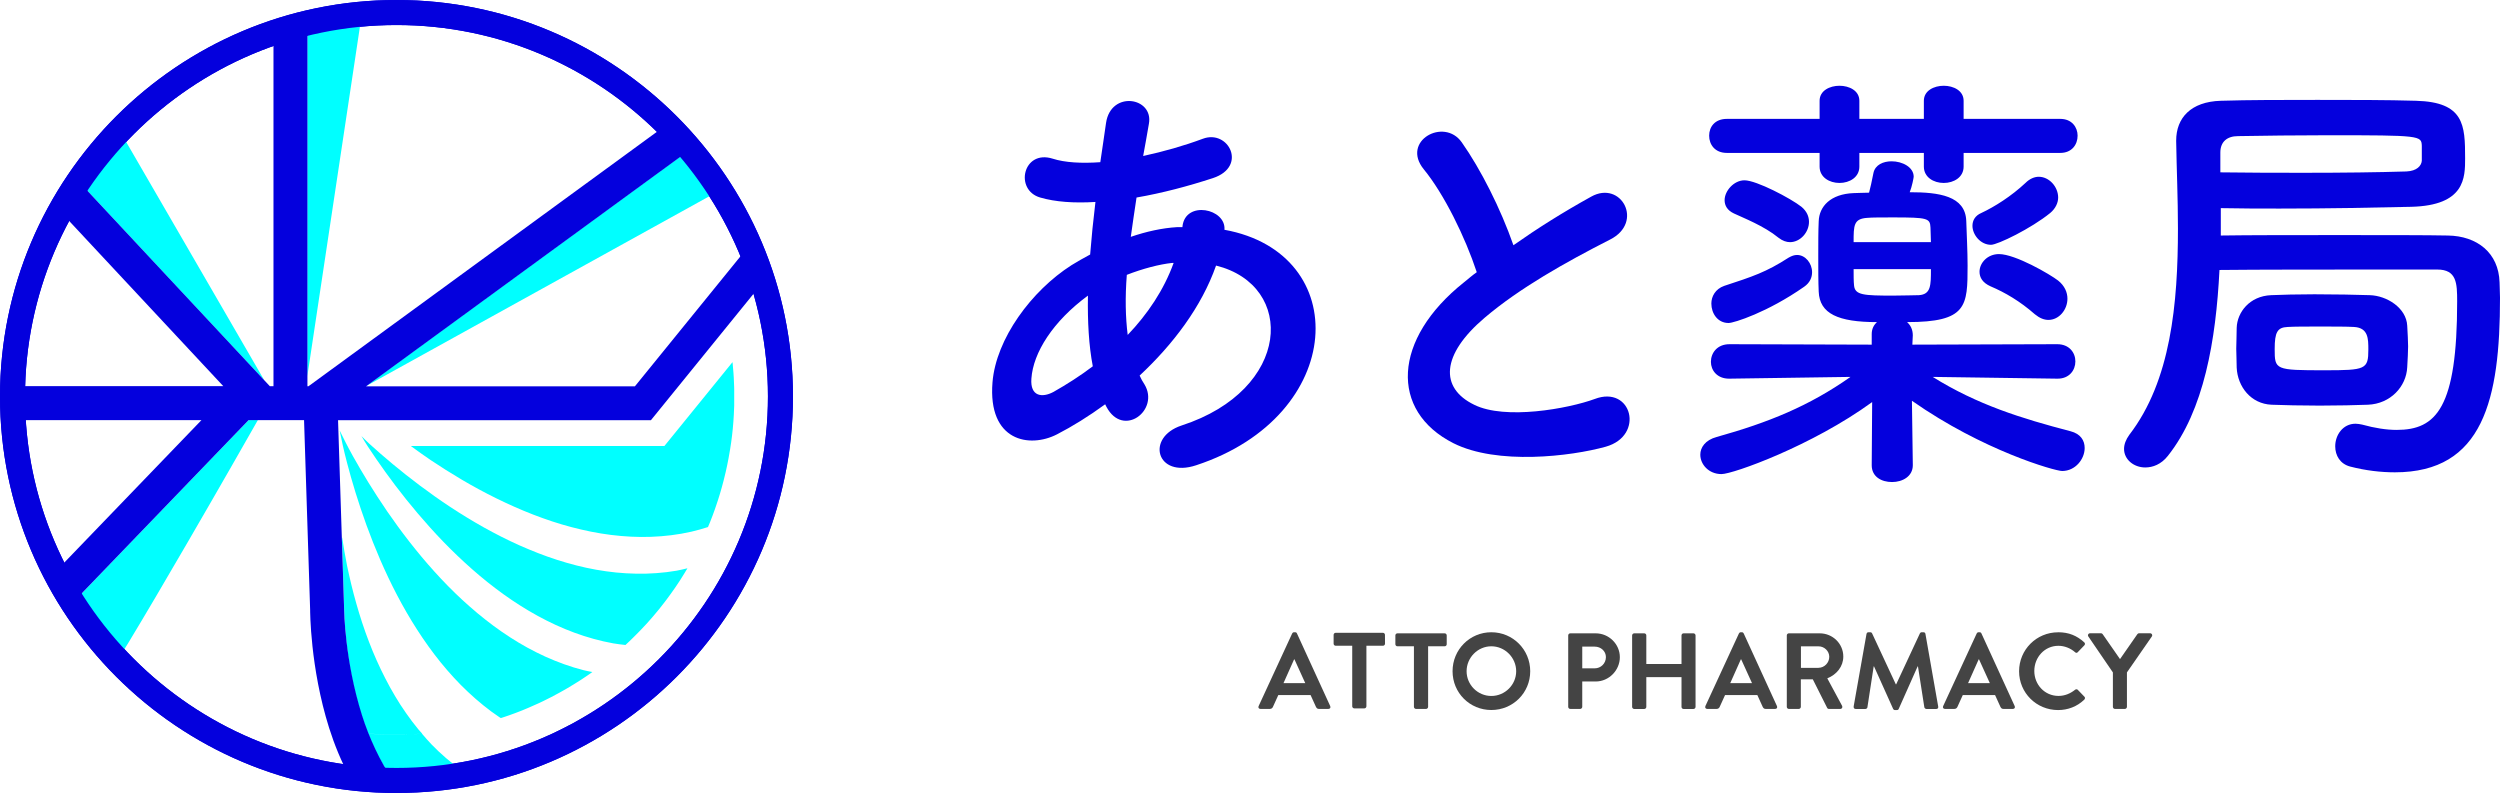
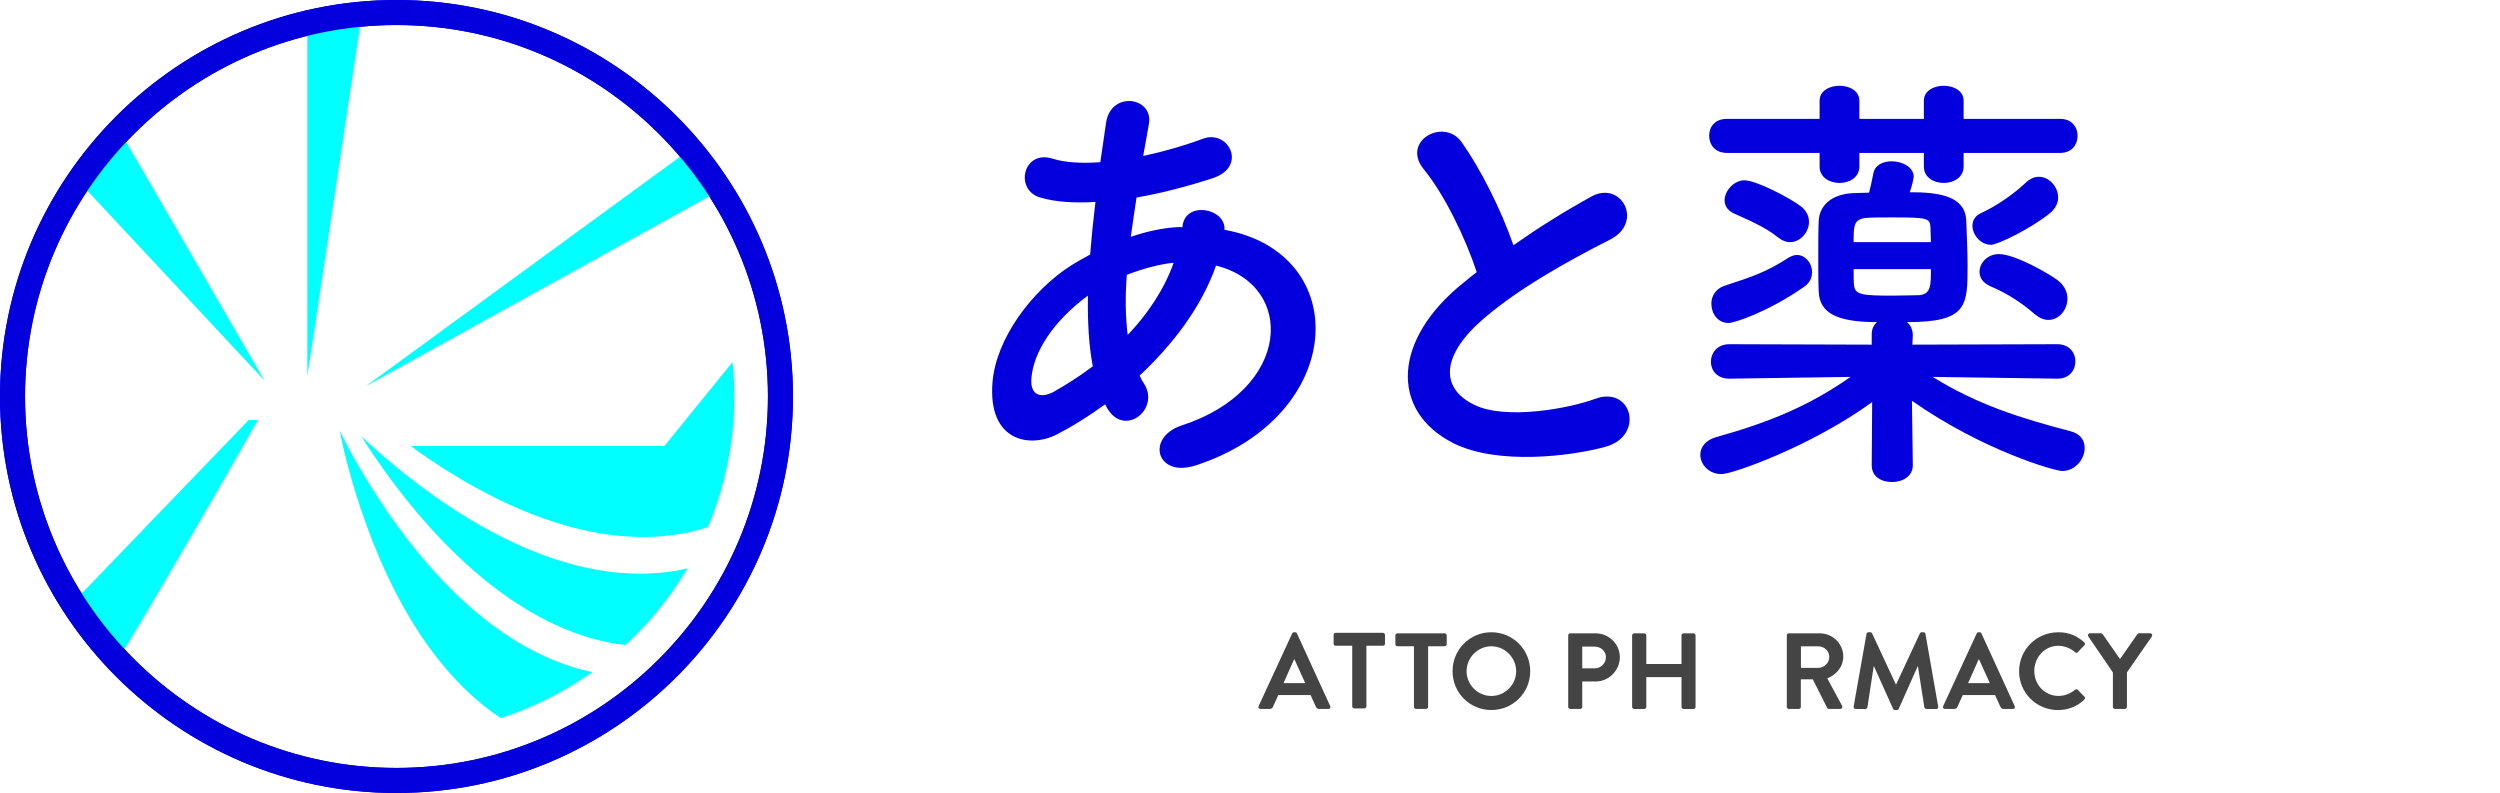
<svg xmlns="http://www.w3.org/2000/svg" id="_レイヤー_2" data-name="レイヤー 2" viewBox="0 0 509.29 161.55">
  <defs>
    <style>
      .cls-1 {
        fill: #444;
      }

      .cls-2 {
        fill: aqua;
        fill-rule: evenodd;
      }

      .cls-3 {
        fill: #0400dd;
      }
    </style>
  </defs>
  <g id="_レイヤー_1-2" data-name="レイヤー 1">
    <g>
      <path class="cls-3" d="M80.77,161.55C36.23,161.55,0,125.31,0,80.77S36.23,0,80.77,0s80.77,36.23,80.77,80.77-36.23,80.77-80.77,80.77ZM80.77,5.1C39.05,5.1,5.1,39.05,5.1,80.77s33.95,75.67,75.67,75.67,75.67-33.95,75.67-75.67S122.5,5.1,80.77,5.1Z" />
      <path class="cls-2" d="M83.76,90.91c1.29.93,2.55,1.86,3.95,2.8,2.03,1.36,4.18,2.72,6.42,4.04,2.24,1.32,4.58,2.59,7,3.78,2.42,1.19,4.91,2.3,7.46,3.29,1.27.49,2.57.96,3.87,1.39,1.3.43,2.62.82,3.94,1.17,1.33.35,2.66.66,4,.93,1.35.27,2.7.49,4.05.66,1.36.17,2.72.29,4.09.36,1.37.07,2.74.08,4.11.03,1.37-.05,2.74-.16,4.11-.33,1.37-.17,2.74-.41,4.1-.72,1.12-.25,2.25-.59,3.37-.94.02-.05.04-.1.06-.15.06-.15.12-.29.18-.43.06-.15.12-.29.18-.43.06-.15.12-.29.17-.44.06-.15.11-.29.17-.44.06-.15.11-.29.17-.44.05-.15.11-.29.16-.44.05-.15.11-.29.16-.44.05-.15.11-.3.16-.44.05-.15.11-.29.15-.44.05-.15.1-.3.15-.44.05-.15.1-.3.15-.45s.1-.3.15-.44c.05-.15.09-.3.14-.45.05-.15.09-.3.14-.45.05-.15.09-.3.14-.45.04-.15.09-.3.13-.45.04-.15.09-.3.13-.45.04-.15.08-.3.13-.45.04-.15.08-.3.12-.45.04-.15.08-.3.12-.45.04-.15.08-.3.12-.45.04-.15.08-.3.11-.45.04-.15.08-.3.11-.45.03-.15.07-.3.11-.45.03-.15.07-.3.11-.46.04-.15.07-.3.1-.46.03-.15.07-.3.1-.46.03-.15.07-.3.1-.46.03-.15.06-.31.09-.46.03-.15.06-.31.09-.46.03-.15.06-.31.09-.46.03-.15.06-.31.08-.46.03-.15.05-.31.08-.46.03-.15.05-.31.08-.46.03-.15.05-.31.08-.46.03-.15.05-.31.07-.46.02-.15.04-.31.07-.46.02-.15.04-.31.07-.46.02-.15.04-.31.06-.46.02-.15.04-.31.06-.46.02-.15.04-.31.06-.46.02-.16.03-.31.05-.47.02-.15.03-.31.05-.47.02-.15.03-.31.05-.46.01-.16.03-.31.04-.47.01-.16.03-.31.04-.47.01-.15.02-.31.04-.47,0-.15.02-.31.03-.47,0-.15.02-.31.03-.47,0-.16.02-.31.03-.47,0-.16.02-.31.02-.47,0-.16.01-.31.02-.47,0-.15.01-.31.02-.47,0-.16.01-.31.02-.47,0-.16,0-.31,0-.47,0-.15,0-.31,0-.47,0-.15,0-.31,0-.47v-1c0-.16,0-.31,0-.47,0-.16,0-.31,0-.47,0-.16,0-.31-.01-.47,0-.15,0-.31-.02-.47,0-.15-.01-.31-.02-.47,0-.16-.01-.31-.02-.47,0-.15-.01-.31-.02-.47,0-.16-.02-.31-.03-.47,0-.15-.02-.31-.03-.47-.01-.15-.02-.31-.04-.47-.01-.16-.02-.31-.04-.47-.01-.16-.03-.31-.04-.47-.01-.16-.03-.31-.04-.47-.01-.11-.02-.22-.04-.33l-13.87,17.08h-51.6Z" />
      <path class="cls-2" d="M127.37,131.44c.07-.06.14-.12.2-.19.11-.11.23-.21.34-.32.11-.11.23-.21.34-.32.11-.11.22-.22.34-.33.11-.11.22-.22.34-.33.11-.11.22-.22.33-.33.11-.11.22-.22.33-.33.11-.11.22-.22.33-.33.11-.11.22-.22.33-.34.11-.11.22-.22.33-.34.11-.11.21-.23.32-.34.11-.11.21-.23.32-.34.11-.11.21-.23.32-.34.11-.11.21-.23.32-.35.1-.11.21-.23.31-.35.1-.12.21-.23.31-.35s.21-.23.31-.35c.1-.12.2-.23.3-.35.1-.12.2-.24.3-.36.1-.12.2-.24.3-.36.1-.12.2-.24.3-.36.1-.12.2-.24.3-.36.1-.12.19-.24.29-.37.1-.12.19-.24.29-.37.1-.12.19-.25.29-.37.1-.12.19-.25.29-.37.09-.12.19-.25.28-.37s.19-.25.28-.38c.09-.13.19-.25.28-.38.09-.12.18-.25.28-.38.09-.13.18-.25.27-.38.09-.13.18-.25.27-.38.09-.13.18-.26.27-.38.09-.13.18-.26.27-.39.09-.13.18-.26.26-.39.09-.13.17-.26.26-.39.09-.13.17-.26.26-.39.08-.13.17-.26.25-.39.08-.13.17-.26.25-.4.08-.13.17-.26.25-.4.08-.13.16-.27.25-.4.08-.13.16-.27.24-.4.08-.13.16-.27.24-.4.04-.07.09-.15.13-.22-.73.17-1.46.36-2.19.49-1.38.24-2.76.4-4.14.5-1.38.1-2.75.14-4.12.11-1.37-.02-2.74-.11-4.1-.24-1.36-.14-2.71-.33-4.06-.57-1.35-.24-2.68-.53-4.01-.87-1.33-.34-2.65-.72-3.95-1.14-1.31-.42-2.6-.88-3.88-1.38-1.28-.5-2.54-1.03-3.79-1.58-2.5-1.12-4.93-2.36-7.28-3.67-2.35-1.32-4.62-2.71-6.79-4.14-2.17-1.43-4.24-2.9-6.2-4.37-1.96-1.47-3.8-2.93-5.52-4.36-1.71-1.42-3.3-2.81-4.73-4.11-.71-.64-1.02-1-1.65-1.6.45.73.74,1.27,1.31,2.13,1.06,1.62,2.25,3.35,3.55,5.16,1.3,1.81,2.72,3.69,4.25,5.6,1.53,1.91,3.17,3.85,4.91,5.78,1.74,1.93,3.59,3.85,5.54,5.71,1.95,1.86,3.99,3.67,6.13,5.38,1.07.85,2.16,1.68,3.27,2.48,1.12.8,2.25,1.57,3.41,2.3,1.16.74,2.34,1.43,3.54,2.09,1.2.66,2.43,1.28,3.67,1.85,1.24.57,2.51,1.1,3.79,1.57,1.28.47,2.59.9,3.91,1.26,1.32.37,2.66.67,4.02.92.82.15,1.66.23,2.49.33h0Z" />
      <path class="cls-2" d="M102,146.29c.13-.04.26-.08.38-.12.15-.05.3-.1.45-.15.15-.05.3-.1.44-.15.15-.05.29-.1.44-.15.15-.05.29-.1.44-.16.15-.05.29-.11.44-.16.15-.05.29-.11.44-.16.15-.05.29-.11.44-.17.15-.06.29-.11.44-.17.15-.06.29-.11.44-.17.15-.06.29-.12.43-.18.15-.06.29-.12.43-.18.14-.06.29-.12.43-.18.14-.06.29-.12.43-.19.14-.06.29-.12.43-.19.14-.06.29-.13.43-.19.14-.06.29-.13.43-.19.14-.06.28-.13.43-.19.14-.07.28-.13.42-.2.14-.07.28-.13.42-.2.14-.07.28-.14.42-.21.14-.07.28-.14.42-.21.14-.07.28-.14.42-.21.14-.07.28-.14.42-.21.14-.07.28-.15.41-.22.14-.07.27-.15.41-.22.14-.07.28-.15.41-.22.14-.07.27-.15.41-.22.14-.08.27-.15.41-.23.14-.08.27-.15.41-.23s.27-.15.41-.23c.14-.08.27-.16.41-.24.13-.08.27-.16.4-.24.13-.08.27-.16.4-.24.13-.08.27-.16.4-.24.13-.08.27-.16.4-.25.13-.08.27-.16.4-.25.13-.08.26-.17.4-.25.13-.08.26-.17.39-.25.13-.09.26-.17.39-.26.13-.09.26-.17.39-.26.13-.09.26-.18.39-.26.13-.09.26-.18.38-.26.13-.09.26-.18.38-.27.12-.08.24-.17.36-.26-.61-.13-1.23-.22-1.82-.38-1.34-.34-2.65-.75-3.94-1.21-1.29-.46-2.56-.98-3.81-1.54-1.24-.57-2.47-1.18-3.67-1.84-1.2-.66-2.37-1.36-3.53-2.11-1.15-.74-2.28-1.53-3.38-2.34-1.1-.82-2.18-1.67-3.23-2.54-1.05-.88-2.08-1.79-3.09-2.71-2.01-1.86-3.92-3.81-5.72-5.81-1.81-2-3.51-4.05-5.11-6.1-1.6-2.05-3.09-4.11-4.48-6.12-1.38-2.02-2.66-4-3.83-5.89-1.17-1.9-2.23-3.71-3.17-5.4-1.19-2.13-1.87-3.57-2.7-5.22.39,1.89.79,3.89,1.51,6.6.49,1.88,1.06,3.9,1.72,6.03.66,2.13,1.4,4.36,2.24,6.67.84,2.3,1.77,4.66,2.8,7.05,1.04,2.39,2.17,4.79,3.42,7.18,1.25,2.39,2.61,4.75,4.09,7.05.74,1.15,1.51,2.29,2.31,3.4.8,1.11,1.63,2.21,2.49,3.27.86,1.06,1.76,2.1,2.69,3.11.93,1.01,1.89,1.99,2.89,2.92,1,.94,2.02,1.84,3.09,2.7,1.06.86,2.16,1.68,3.3,2.44.1.07.2.12.3.18h0Z" />
-       <path class="cls-2" d="M69.65,109.55l.45,14.2v.06s.03,10.81,3.55,21.96c.39,1.23.83,2.46,1.31,3.67.04,0,.07,0,.11.01.15.01.31.03.47.04.16.01.31.02.47.03.15,0,.31.02.47.03.15,0,.31.02.47.03.16,0,.31.02.47.02.15,0,.31.02.47.02.16,0,.31.01.47.02.16,0,.31,0,.47.01.15,0,.31,0,.47,0,.15,0,.31,0,.47,0,.16,0,.31,0,.47,0,.16,0,.31,0,.47,0h.06c.15,0,.31,0,.47,0,.16,0,.31,0,.47,0,.16,0,.31,0,.47,0,.15,0,.31,0,.47-.01.15,0,.31,0,.47-.02.16,0,.31-.01.47-.02.15,0,.31-.01.47-.02.15,0,.31-.02.47-.03.15,0,.31-.02.47-.03.16-.01.31-.02.47-.03.15,0,.31-.02.47-.03.02,0,.04,0,.06,0-.26-.31-.56-.6-.81-.91-.87-1.06-1.69-2.15-2.47-3.27-.79-1.12-1.53-2.27-2.23-3.45-.7-1.18-1.37-2.38-1.99-3.6-.63-1.22-1.22-2.46-1.78-3.71-.56-1.25-1.08-2.52-1.57-3.8-.98-2.55-1.83-5.15-2.56-7.74-.74-2.59-1.36-5.18-1.89-7.73-.4-1.95-.7-3.84-1-5.72h0ZM74.97,149.43c1.35,3.4,3.05,6.68,5.15,9.56h.58c4.85,0,9.7-.45,14.47-1.35-.33-.22-.68-.41-1-.63-1.14-.81-2.24-1.66-3.29-2.56-1.05-.9-2.05-1.85-3-2.83-.67-.69-1.29-1.43-1.92-2.16-.02,0-.04,0-.06,0-.16.01-.31.02-.47.04-.16.01-.31.02-.47.03-.15,0-.31.02-.47.03-.15,0-.31.02-.47.02-.16,0-.31.02-.47.02-.16,0-.31.01-.47.02-.15,0-.31,0-.47.01-.16,0-.31,0-.47.01-.16,0-.31,0-.47,0-.16,0-.31,0-.47,0-.15,0-.31,0-.47,0h-.06c-.16,0-.31,0-.47,0-.16,0-.31,0-.47,0-.15,0-.31,0-.47,0-.16,0-.31,0-.47,0-.16,0-.31,0-.47-.02-.15,0-.31,0-.47-.02-.15,0-.31-.01-.47-.02-.16,0-.31-.02-.47-.02-.15,0-.31-.02-.47-.03-.15,0-.31-.02-.47-.03-.16-.01-.31-.02-.47-.03-.15-.01-.31-.02-.47-.04-.04,0-.07,0-.11-.01h0Z" />
      <path class="cls-2" d="M52.54,85.58h-1.89L14.58,123.04c2.67,4.21,5.73,8.16,9.14,11.79.77-1.22,1.44-2.25,2.45-3.92,3.26-5.38,7.62-12.8,11.97-20.29,7.2-12.39,12.11-21.04,14.39-25.04h0Z" />
      <path class="cls-2" d="M53.85,77.49L24.35,26.58c-3.09,3.18-5.9,6.63-8.4,10.29l37.9,40.62Z" />
      <path class="cls-2" d="M73.71,2.86c-3.74.33-7.45.94-11.1,1.8v71.97L73.71,2.86Z" />
      <path class="cls-2" d="M140.57,30.45l-66.03,48.22,72.1-39.87c-1.75-2.93-3.95-5.66-6.07-8.35h0Z" />
      <path class="cls-3" d="M80.77,161.55C36.23,161.55,0,125.31,0,80.77S36.23,0,80.77,0s80.77,36.23,80.77,80.77-36.23,80.77-80.77,80.77ZM80.77,5.1C39.05,5.1,5.1,39.05,5.1,80.77s33.95,75.67,75.67,75.67,75.67-33.95,75.67-75.67S122.5,5.1,80.77,5.1Z" />
-       <path class="cls-3" d="M62.62,4.67c-.12.03-.24.06-.36.08-.16.04-.32.08-.48.12-.16.04-.32.08-.48.12-.16.04-.32.08-.48.12-.16.04-.32.09-.48.13-.16.04-.32.09-.48.13-.16.04-.32.09-.48.14-.16.05-.32.09-.48.14-.16.05-.32.09-.48.14-.16.05-.32.1-.48.14-.16.05-.32.1-.48.15-.16.05-.32.1-.48.15-.16.05-.32.1-.48.15-.16.05-.32.1-.47.16-.11.04-.22.07-.32.11v72.02h-.75L15.95,36.87c-.04.06-.08.12-.12.18-.09.14-.19.28-.28.41-.09.14-.19.28-.28.42-.09.14-.18.28-.27.42-.09.14-.18.28-.27.42-.09.14-.18.28-.27.42-.09.14-.18.28-.26.42-.09.14-.18.28-.26.42-.09.14-.17.28-.26.43-.09.14-.17.29-.26.43-.08.14-.17.29-.25.43-.08.14-.17.29-.25.43-.08.14-.16.29-.25.43-.08.14-.16.29-.25.43-.08.14-.15.28-.23.42l33.29,35.68H2.49v.11c0,.17,0,.33-.01.5,0,.17,0,.33,0,.5,0,.17,0,.33,0,.5,0,.17,0,.33,0,.5v.14c0,.17,0,.33,0,.5,0,.17,0,.33,0,.5,0,.17,0,.33,0,.5,0,.17,0,.33,0,.5,0,.17.01.33.02.5,0,.17.01.33.02.5,0,.16.01.33.02.5,0,.17.02.33.03.5,0,.17.02.33.03.5,0,.06,0,.12,0,.18h38.44l-29.89,31.04c.05.1.1.19.15.29.08.15.15.3.23.44.08.15.16.3.23.44.08.15.16.29.24.44.08.15.16.29.24.44.08.15.16.29.24.44.08.14.16.29.25.43.08.15.16.29.25.43.08.14.17.29.25.43.08.15.17.29.25.43.09.14.17.29.26.43.09.14.17.28.26.43.09.14.17.28.26.42.09.14.18.28.27.42.07.11.14.22.21.33l35.9-37.28h11.3l1.24,38.67s-.03,11.69,3.87,24.05c1.07,3.39,2.48,6.83,4.25,10.14.14.02.28.03.41.05.17.02.33.04.5.06.16.02.33.03.49.05.17.02.33.04.5.05.17.02.33.03.5.05.17.02.33.03.5.04.17.01.33.03.5.04.16.01.33.03.5.04.17.01.33.02.5.03.17,0,.33.02.5.03.17,0,.33.02.5.03.17,0,.33.02.5.03.17,0,.33.01.5.02.16,0,.33.01.5.02.17,0,.33,0,.5.01.17,0,.33,0,.5.01.17,0,.33,0,.5,0h.42c-2.67-3.81-4.95-8.79-6.37-13.29-3.52-11.15-3.64-21.45-3.64-21.45v-.06l-1.24-38.61h63.74l22.77-28.05c-.05-.16-.1-.31-.15-.47-.05-.16-.1-.32-.15-.47-.05-.16-.1-.32-.15-.47-.05-.16-.11-.32-.16-.47-.05-.16-.11-.32-.16-.47-.05-.16-.11-.31-.16-.47-.06-.16-.11-.31-.17-.47-.06-.16-.11-.31-.17-.47-.06-.16-.12-.31-.17-.47-.06-.15-.12-.31-.18-.47-.06-.15-.12-.31-.18-.46-.06-.15-.12-.31-.18-.46-.06-.15-.12-.31-.18-.46-.06-.15-.13-.31-.19-.46-.06-.15-.13-.31-.19-.46-.06-.15-.13-.31-.19-.46l-.02-.06-23.29,28.68h-54.77l66.03-48.22c-.07-.09-.15-.18-.23-.27-.11-.13-.22-.25-.32-.38-.11-.13-.22-.25-.33-.38-.11-.12-.22-.25-.33-.38-.11-.12-.22-.25-.33-.37-.11-.12-.22-.25-.33-.37-.11-.12-.22-.25-.34-.37-.11-.12-.22-.25-.34-.37-.11-.12-.23-.24-.34-.36-.11-.12-.23-.24-.34-.36-.12-.12-.23-.24-.35-.36-.12-.12-.23-.24-.35-.36-.12-.12-.23-.24-.35-.36-.12-.12-.23-.23-.35-.35l-.09-.09-73.05,53.34h-.2V4.67Z" />
    </g>
    <g>
      <g>
        <path class="cls-3" d="M225.14,82.36c-3.33,2.43-6.66,4.5-9.81,6.12-5.58,2.88-14.13,1.44-13.14-10.62.72-8.82,7.92-18.63,16.11-23.85,1.17-.72,2.43-1.44,3.78-2.16.27-3.42.63-7.02,1.08-10.71-4.32.27-8.19,0-11.25-.9-5.31-1.53-3.51-9.81,2.52-7.92,2.52.81,5.94.99,9.72.72.36-2.61.81-5.31,1.17-8.01.99-6.66,9.72-5.22,8.73.18-.36,2.25-.81,4.5-1.17,6.57,4.14-.9,8.28-2.07,12.15-3.51,5.22-1.98,9.18,5.67,2.07,8.01-4.95,1.62-10.35,3.06-15.57,3.96-.45,2.88-.81,5.49-1.17,8.01,3.15-1.08,6.39-1.8,9.45-1.98h1.08v-.18c.63-5.31,8.91-3.6,8.55.72,26.28,4.77,24.93,37.89-5.76,47.97-8.1,2.7-10.35-5.67-2.97-8.1,22.41-7.29,23.31-28.53,7.02-32.58-2.97,8.46-8.82,16.11-15.57,22.41.27.63.63,1.26.99,1.8,3.15,5.22-4.32,10.98-7.74,4.59l-.27-.54ZM221.63,60.22c-7.11,5.22-11.16,11.61-11.52,16.92-.27,3.6,2.16,3.96,4.5,2.7,2.7-1.53,5.4-3.24,8.01-5.22-.81-4.23-1.08-9.09-.99-14.4ZM238.82,53.56c-2.61.27-6.03,1.17-9.27,2.43-.36,4.59-.27,8.64.18,12.24,4.05-4.23,7.38-9.18,9.36-14.67h-.27Z" />
        <path class="cls-3" d="M290.04,34.48c-4.68-5.76,4.14-10.62,7.74-5.49,3.87,5.49,7.92,13.5,10.53,20.97,4.86-3.42,9.99-6.66,15.84-9.9,6.12-3.42,10.8,5.22,3.87,8.73-9.18,4.68-18.45,9.9-25.56,15.93-8.91,7.56-9.18,14.31-2.16,17.73,6.3,3.15,19.17.81,24.57-1.17,7.56-2.88,10.26,7.47,2.25,9.72-7.11,1.98-22.14,3.78-31.05-.72-12.96-6.57-12.42-21.15,2.16-32.76.9-.72,1.71-1.44,2.61-2.07-2.34-7.11-6.66-15.93-10.8-20.97Z" />
        <path class="cls-3" d="M419.1,77.14l-25.38-.36c9.09,5.67,18.09,8.46,28.08,11.07,2.07.54,2.88,1.89,2.88,3.42,0,2.25-1.89,4.68-4.59,4.68-1.44,0-16.11-4.14-30.6-14.31l.18,13.05v.09c0,2.25-2.07,3.42-4.23,3.42s-4.14-1.08-4.14-3.42v-.09l.09-12.78c-12.24,8.91-28.35,14.67-30.69,14.67-2.61,0-4.32-1.98-4.32-3.96,0-1.44.99-2.97,3.33-3.6,10.62-2.97,18.81-6.3,27.27-12.24l-24.66.36h-.09c-2.43,0-3.69-1.71-3.69-3.42,0-1.8,1.26-3.6,3.78-3.6l28.98.09v-2.16c0-1.08.45-1.89,1.08-2.43-7.92,0-11.7-1.71-11.88-6.21-.09-1.98-.09-4.59-.09-7.2s0-5.22.09-7.11c.09-3.06,2.43-5.58,7.11-5.76.81,0,1.89-.09,3.15-.09.27-.99.54-2.25.9-4.05.36-1.62,1.98-2.34,3.69-2.34,2.16,0,4.5,1.17,4.5,3.15,0,.18-.36,2.07-.81,3.15,5.94,0,11.34.72,11.52,5.85.09,2.88.27,6.12.27,9.09,0,8.28-.09,11.52-12.33,11.52.72.63,1.17,1.53,1.17,2.7l-.09,1.89,29.52-.09c2.43,0,3.69,1.71,3.69,3.51s-1.26,3.51-3.6,3.51h-.09ZM400.02,31.15v2.79c0,2.16-1.98,3.33-4.05,3.33s-4.05-1.17-4.05-3.33v-2.79h-13.14v2.79c0,2.16-1.98,3.33-4.05,3.33s-4.05-1.17-4.05-3.33v-2.79h-18.9c-2.43,0-3.6-1.71-3.6-3.51s1.17-3.42,3.6-3.42h18.9v-3.69c0-2.07,2.07-3.06,4.05-3.06s4.05.99,4.05,3.06v3.69h13.14v-3.69c0-2.07,2.07-3.06,4.05-3.06s4.05.99,4.05,3.06v3.69h19.71c2.34,0,3.51,1.71,3.51,3.42,0,1.8-1.17,3.51-3.51,3.51h-19.71ZM352.14,65.8c-2.25,0-3.51-1.98-3.51-3.96,0-1.44.81-2.97,2.61-3.6,5.76-1.89,8.55-2.79,13.14-5.76.63-.36,1.17-.54,1.71-.54,1.71,0,3.06,1.71,3.06,3.51,0,1.08-.45,2.16-1.62,2.97-7.47,5.22-14.31,7.38-15.39,7.38ZM362.31,48.43c-2.97-2.43-7.2-4.05-9.09-4.95-1.35-.63-1.89-1.62-1.89-2.7,0-1.89,1.89-4.05,4.05-4.05,2.43,0,9.45,3.69,11.61,5.4,1.08.9,1.53,1.98,1.53,3.06,0,2.16-1.8,4.14-3.87,4.14-.72,0-1.53-.27-2.34-.9ZM393.36,49.33c0-1.08-.09-2.07-.09-2.97-.09-1.89-.54-2.07-7.56-2.07-2.25,0-4.41,0-5.31.09-2.79.18-2.79,1.53-2.79,4.95h15.75ZM377.61,54.82c0,1.26,0,2.52.09,3.33.18,1.98,1.98,2.07,8.01,2.07,2.16,0,4.32-.09,5.22-.09,2.43-.18,2.43-1.98,2.43-5.31h-15.75ZM405.6,49.87c-2.16,0-3.78-2.07-3.78-3.87,0-1.08.54-2.07,1.8-2.61,2.7-1.26,6.12-3.42,9-6.12.9-.9,1.89-1.26,2.7-1.26,2.16,0,3.96,2.07,3.96,4.23,0,1.08-.54,2.25-1.62,3.15-3.87,3.15-10.71,6.48-12.06,6.48ZM414.51,64c-2.97-2.61-6.03-4.41-9-5.67-1.62-.72-2.25-1.8-2.25-2.97,0-1.8,1.62-3.6,3.96-3.6,3.33,0,10.44,4.14,12.06,5.4,1.35,1.08,1.89,2.43,1.89,3.69,0,2.25-1.71,4.32-3.87,4.32-.9,0-1.8-.36-2.79-1.17Z" />
-         <path class="cls-3" d="M452.41,47.98c5.58-.09,15.12-.09,24.3-.09s17.91,0,21.96.09c5.94.09,10.35,3.51,10.53,9.54,0,.9.09,1.98.09,3.15,0,20.7-3.42,35.55-21.42,35.55-2.88,0-5.94-.36-9.09-1.17-2.07-.54-3.06-2.25-3.06-4.14,0-2.25,1.53-4.59,4.14-4.59.45,0,.9.09,1.35.18,2.61.72,4.95,1.08,7.02,1.08,8.1,0,12.33-4.5,12.33-26.19,0-3.69-.09-6.48-4.05-6.48h-10.35c-10.98,0-26.55,0-34.02.09-.72,14.31-3.15,28.62-10.53,37.89-1.35,1.71-3.06,2.34-4.59,2.34-2.34,0-4.32-1.62-4.32-3.78,0-.9.36-1.89,1.08-2.88,8.46-10.98,9.9-26.73,9.9-42.03,0-6.12-.27-12.06-.36-17.73v-.18c0-4.59,2.97-7.92,9.09-8.1,5.67-.18,12.69-.18,19.71-.18s14.22,0,20.07.18c9.81.27,9.99,4.95,9.99,11.7,0,3.96,0,9.63-10.98,9.9-8.01.18-16.92.36-26.82.36-3.87,0-7.83,0-11.97-.09v5.58ZM452.32,35.11c5.94.09,11.79.09,17.28.09,7.74,0,14.76-.09,20.61-.27,2.16-.09,3.06-1.17,3.15-2.16v-3.06c-.09-2.07-.18-2.16-19.08-2.16-6.48,0-12.96.09-18.36.18-2.25,0-3.6,1.17-3.6,3.33v4.05ZM455.56,71.02c0-1.17.09-2.43.09-4.23.09-3.15,2.61-6.48,7.02-6.66,2.07-.09,5.4-.18,8.82-.18,4.14,0,8.55.09,11.25.18,3.51.09,7.47,2.61,7.65,6.21.09,1.8.18,3.06.18,4.23,0,1.26-.09,2.43-.18,4.23-.18,3.96-3.42,7.47-8.01,7.65-2.34.09-6.12.18-9.81.18s-7.47-.09-9.81-.18c-4.23-.18-6.93-3.69-7.11-7.56,0-1.62-.09-2.7-.09-3.87ZM479.59,66.61c-1.44-.09-4.23-.09-6.93-.09s-5.31,0-6.66.09c-2.07.09-2.61,1.08-2.61,4.5,0,4.23.09,4.32,10.17,4.32,8.37,0,8.91-.18,8.91-4.23,0-2.16,0-4.41-2.88-4.59Z" />
      </g>
      <g>
        <path class="cls-1" d="M256.4,143.85l6.84-14.81c.07-.13.18-.24.38-.24h.22c.22,0,.31.11.37.24l6.78,14.81c.13.29-.04.57-.37.57h-1.91c-.33,0-.48-.13-.64-.44l-1.08-2.38h-6.58l-1.08,2.38c-.09.22-.29.44-.64.44h-1.92c-.33,0-.51-.29-.37-.57ZM265.9,139.16l-2.2-4.84h-.07l-2.16,4.84h4.42Z" />
        <path class="cls-1" d="M288.05,131.66h-3.37c-.24,0-.42-.2-.42-.42v-1.8c0-.22.18-.42.42-.42h9.62c.24,0,.42.2.42.42v1.8c0,.22-.18.42-.42.42h-3.37v12.34c0,.22-.2.42-.42.42h-2.05c-.22,0-.42-.2-.42-.42v-12.34Z" />
        <path class="cls-1" d="M303.81,128.8c4.4,0,7.92,3.54,7.92,7.94s-3.52,7.9-7.92,7.9-7.9-3.5-7.9-7.9,3.5-7.94,7.9-7.94ZM303.81,141.78c2.77,0,5.06-2.27,5.06-5.04s-2.29-5.08-5.06-5.08-5.04,2.31-5.04,5.08,2.27,5.04,5.04,5.04Z" />
        <path class="cls-1" d="M319.47,129.44c0-.22.18-.42.42-.42h5.17c2.71,0,4.93,2.2,4.93,4.86s-2.22,4.95-4.91,4.95h-2.75v5.17c0,.22-.2.42-.42.42h-2.02c-.24,0-.42-.2-.42-.42v-14.57ZM324.88,136.15c1.23,0,2.27-.99,2.27-2.29,0-1.21-1.03-2.13-2.27-2.13h-2.55v4.42h2.55Z" />
        <path class="cls-1" d="M332.49,129.44c0-.22.2-.42.42-.42h2.05c.24,0,.42.2.42.42v5.83h7.17v-5.83c0-.22.18-.42.42-.42h2.02c.22,0,.42.2.42.42v14.57c0,.22-.2.42-.42.42h-2.02c-.24,0-.42-.2-.42-.42v-6.07h-7.17v6.07c0,.22-.18.42-.42.42h-2.05c-.22,0-.42-.2-.42-.42v-14.57Z" />
-         <path class="cls-1" d="M347.41,143.85l6.84-14.81c.07-.13.18-.24.37-.24h.22c.22,0,.31.11.38.24l6.78,14.81c.13.29-.04.57-.37.57h-1.91c-.33,0-.48-.13-.64-.44l-1.08-2.38h-6.58l-1.08,2.38c-.09.22-.29.44-.64.44h-1.91c-.33,0-.51-.29-.37-.57ZM356.91,139.16l-2.2-4.84h-.07l-2.16,4.84h4.42Z" />
        <path class="cls-1" d="M364,129.44c0-.22.18-.42.42-.42h6.29c2.64,0,4.8,2.11,4.8,4.73,0,2.02-1.34,3.67-3.26,4.44l3.01,5.59c.15.29,0,.64-.37.64h-2.31c-.2,0-.31-.11-.35-.2l-2.93-5.83h-2.44v5.61c0,.22-.2.42-.42.42h-2.02c-.24,0-.42-.2-.42-.42v-14.57ZM370.47,136.04c1.17,0,2.18-1.01,2.18-2.24,0-1.17-1.01-2.13-2.18-2.13h-3.59v4.38h3.59Z" />
        <path class="cls-1" d="M380.25,129.13c.02-.18.15-.33.4-.33h.35c.18,0,.31.09.37.22l4.84,10.39h.07l4.84-10.39c.07-.13.18-.22.37-.22h.35c.24,0,.37.15.4.33l2.6,14.79c.07.31-.11.51-.4.51h-2c-.2,0-.37-.18-.42-.33l-1.3-8.34h-.07l-3.85,8.65c-.04.13-.18.24-.37.24h-.4c-.2,0-.31-.11-.37-.24l-3.89-8.65h-.07l-1.28,8.34c-.02.15-.2.33-.4.33h-1.98c-.29,0-.46-.2-.42-.51l2.62-14.79Z" />
        <path class="cls-1" d="M395.85,143.85l6.84-14.81c.07-.13.18-.24.37-.24h.22c.22,0,.31.11.37.24l6.78,14.81c.13.29-.04.57-.37.57h-1.91c-.33,0-.48-.13-.64-.44l-1.08-2.38h-6.58l-1.08,2.38c-.09.22-.29.44-.64.44h-1.91c-.33,0-.51-.29-.37-.57ZM405.36,139.16l-2.2-4.84h-.07l-2.16,4.84h4.42Z" />
        <path class="cls-1" d="M419.26,128.8c2.22,0,3.83.7,5.33,2.05.2.18.2.44.02.62l-1.34,1.39c-.15.18-.37.18-.55,0-.92-.81-2.16-1.3-3.39-1.3-2.82,0-4.91,2.35-4.91,5.13s2.11,5.08,4.93,5.08c1.32,0,2.44-.51,3.37-1.25.18-.15.42-.13.55,0l1.36,1.41c.18.15.13.44-.02.59-1.5,1.45-3.39,2.13-5.35,2.13-4.4,0-7.94-3.5-7.94-7.9s3.54-7.94,7.94-7.94Z" />
        <path class="cls-1" d="M430.44,137l-5.02-7.35c-.18-.29,0-.64.35-.64h2.24c.18,0,.29.11.35.2l3.52,5.06,3.52-5.06c.07-.09.18-.2.35-.2h2.27c.35,0,.53.35.35.64l-5.08,7.33v7.02c0,.22-.2.42-.42.42h-2.02c-.24,0-.42-.2-.42-.42v-7Z" />
      </g>
    </g>
    <path class="cls-1" d="M282.15,131.13c0,.22-.18.42-.42.42h-3.37v12.34c0,.22-.2.42-.42.42h-2.05c-.22,0-.42-.2-.42-.42v-12.34h-3.37c-.24,0-.42-.2-.42-.42v-1.8c0-.22.18-.42.42-.42h9.62c.24,0,.42.2.42.42" />
  </g>
</svg>